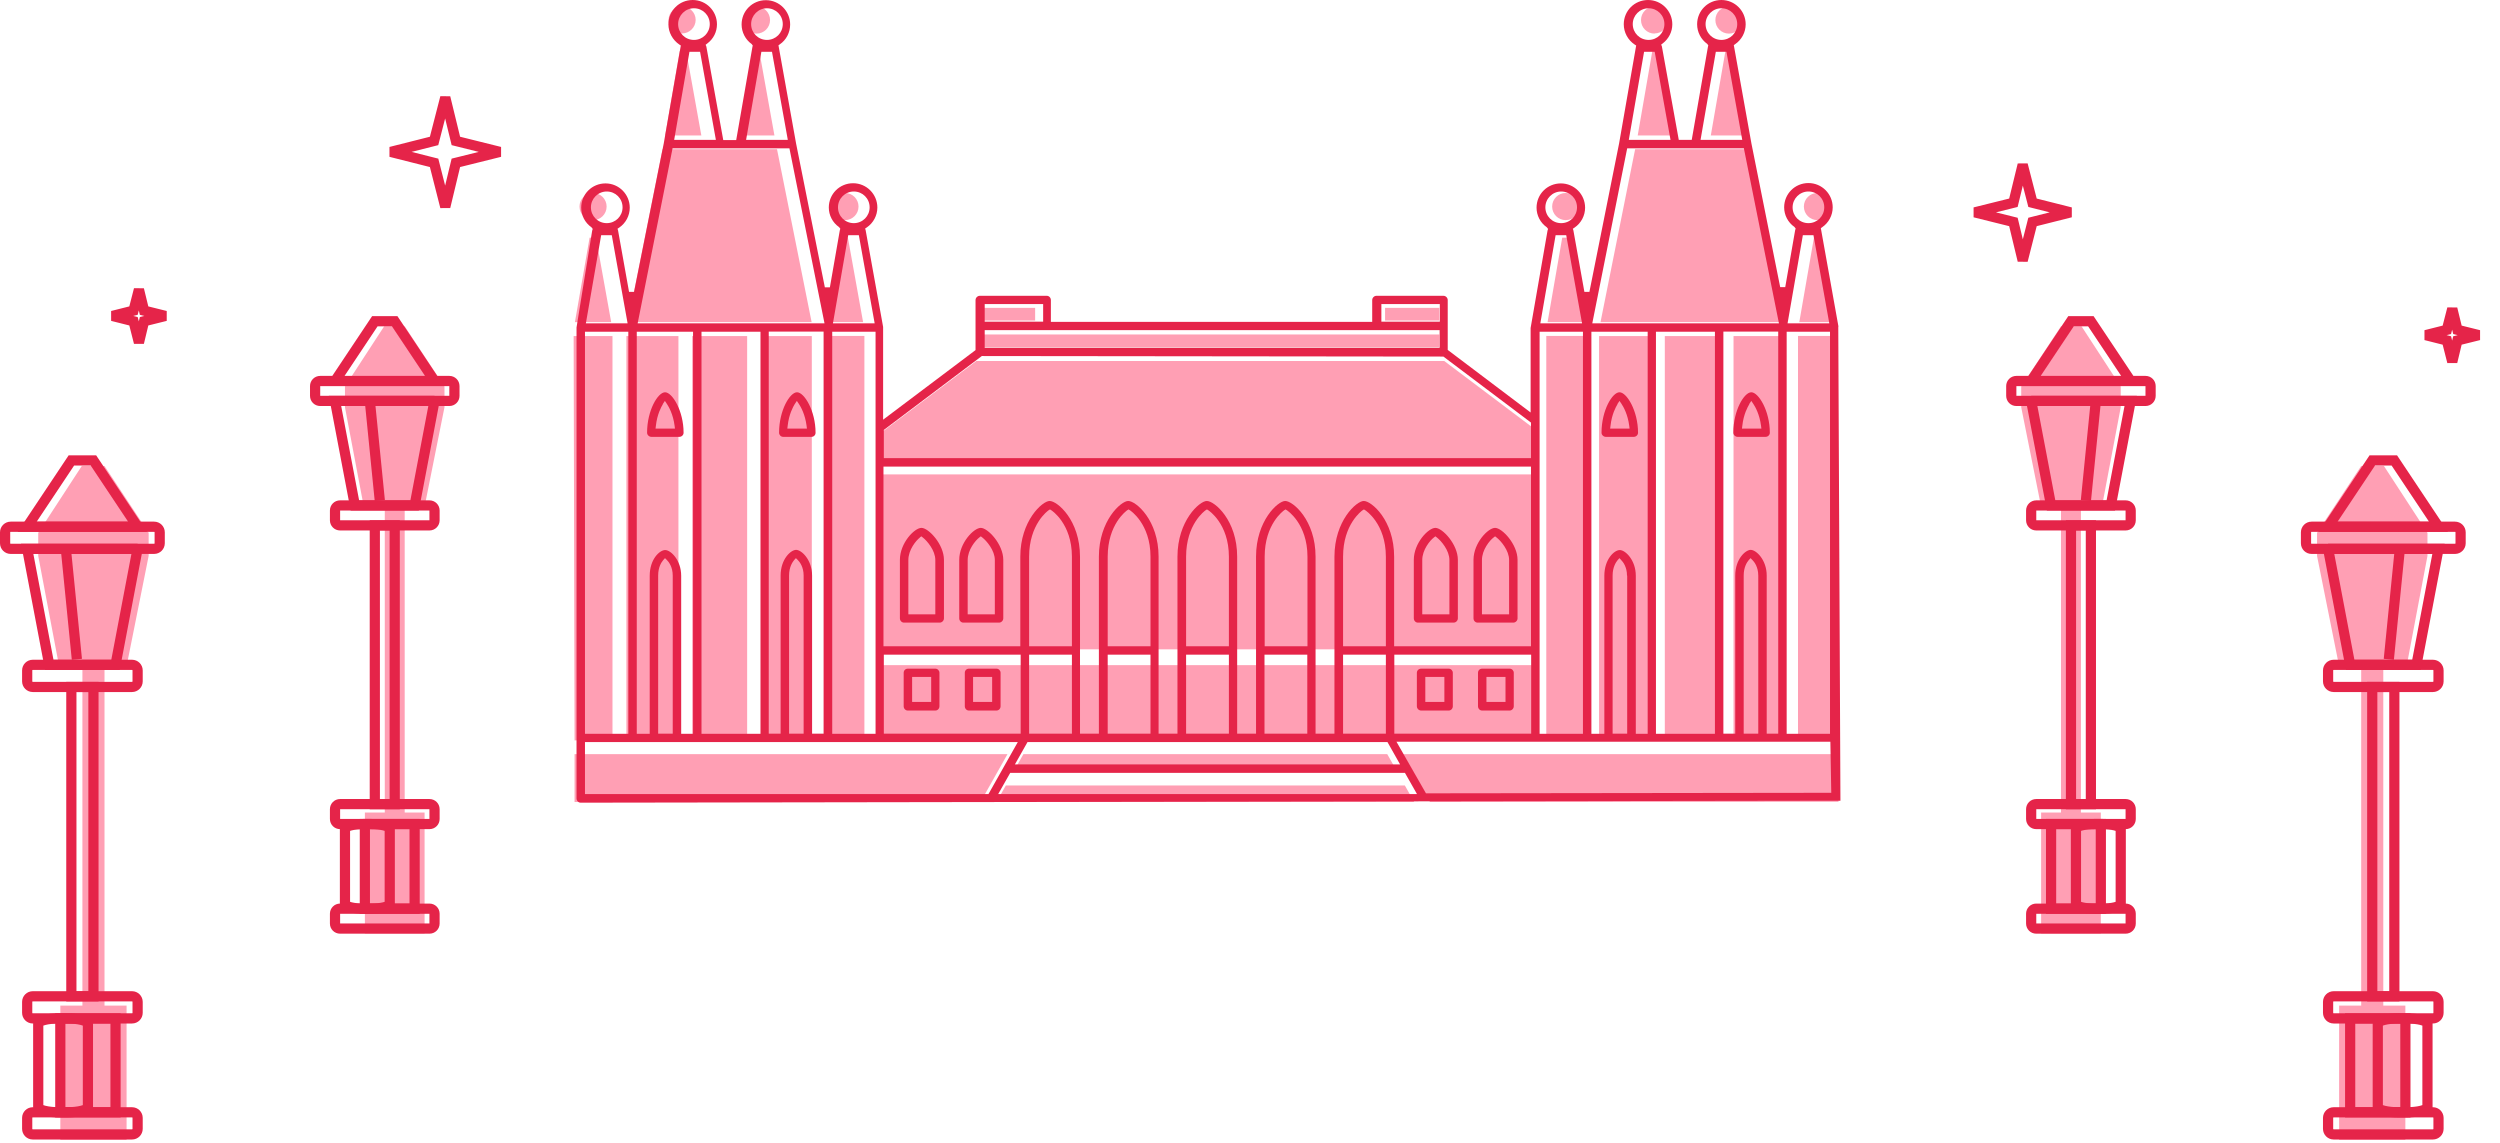
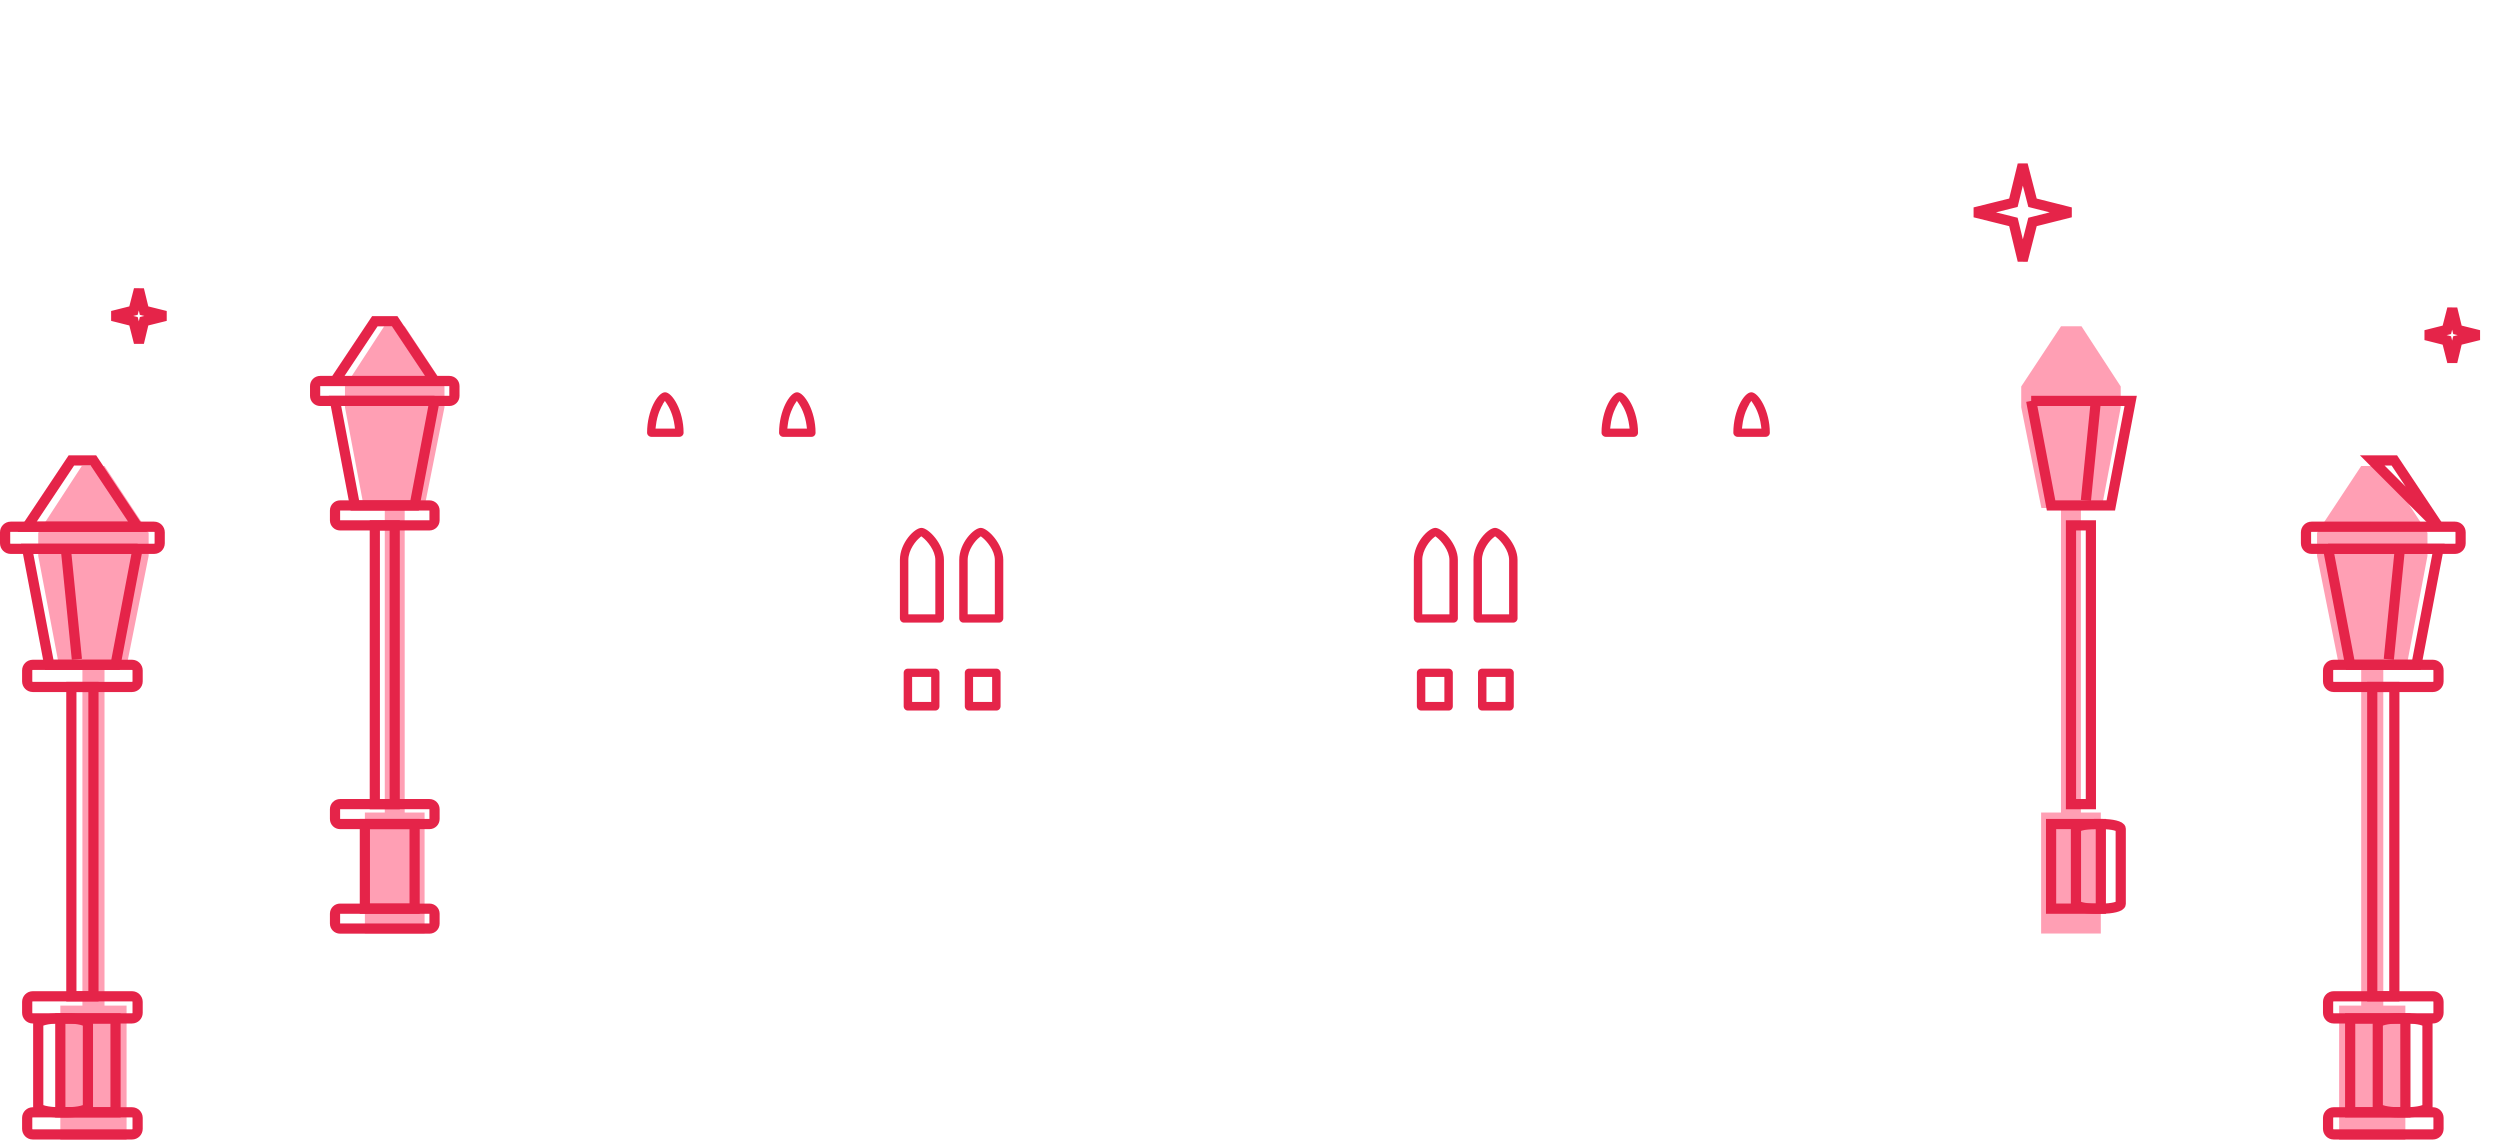
<svg xmlns="http://www.w3.org/2000/svg" width="490" height="224" fill="none" viewBox="0 0 490 224">
-   <path stroke="#e52449" stroke-width="2" d="M89.207 27.036L89.351 27.624L89.938 27.77L97.97 29.77L89.938 31.77L89.349 31.916L89.207 32.506L87.274 40.544L85.229 32.493L85.082 31.916L84.504 31.77L76.579 29.77L84.504 27.77L85.08 27.624L85.228 27.049L87.274 19.104L89.207 27.036Z" />
  <path fill="#ff9fb4" fill-rule="evenodd" d="M403.963 63.943H407.969L415.664 75.749H396.16L403.963 63.943ZM415.664 79.828V75.749H396.16V79.828L400.112 99.573H403.957V159.258H400.058V182.978H411.759V159.258H407.861V99.573H411.927L415.664 79.828Z" clip-rule="evenodd" />
-   <path stroke="#e52449" stroke-width="2" d="M416.627 178.1H399.097C398.552 178.1 398.11 178.542 398.11 179.087V181.015C398.11 181.56 398.552 182.002 399.097 182.002H416.627C417.172 182.002 417.614 181.56 417.614 181.015V179.087C417.614 178.542 417.172 178.1 416.627 178.1ZM416.627 157.609H399.097C398.552 157.609 398.11 158.052 398.11 158.597V160.524C398.11 161.07 398.552 161.512 399.097 161.512H416.627C417.172 161.512 417.614 161.07 417.614 160.524V158.597C417.614 158.052 417.172 157.609 416.627 157.609ZM416.627 99.068H399.097C398.552 99.068 398.11 99.511 398.11 100.056V101.983C398.11 102.529 398.552 102.971 399.097 102.971H416.627C417.172 102.971 417.614 102.529 417.614 101.983V100.056C417.614 99.511 417.172 99.068 416.627 99.068ZM420.528 74.676H395.197C394.652 74.676 394.21 75.118 394.21 75.664V77.591C394.21 78.136 394.652 78.579 395.197 78.579H420.528C421.073 78.579 421.515 78.136 421.515 77.591V75.664C421.515 75.118 421.073 74.676 420.528 74.676ZM405.913 62.967H409.811L417.614 74.675H398.11L405.913 62.967Z" />
  <path stroke="#e52449" stroke-width="2" d="M398.11 78.578H417.614L413.716 99.068H402.015L398.116 78.578H398.11ZM409.813 102.971H405.912V157.61H409.813V102.971ZM411.763 161.512H402.011V178.099H411.763V161.512Z" />
  <path stroke="#e52449" stroke-width="2" d="M411.913 161.512H410.638C408.566 161.512 406.887 161.93 406.887 162.446V177.164C406.887 177.68 408.566 178.099 410.638 178.099H411.913C413.985 178.099 415.664 177.68 415.664 177.164V162.446C415.664 161.93 413.985 161.512 411.913 161.512ZM410.788 78.578 408.837 98.092" />
  <path fill="#ff9fb4" fill-rule="evenodd" d="M79.314 63.943H75.308L67.613 75.749H87.117L79.314 63.943ZM67.613 79.828V75.749H87.117V79.828L83.165 99.573H79.32V159.258H83.218V182.978H71.517V159.258H75.416V99.573H71.35L67.613 79.828Z" clip-rule="evenodd" />
  <path stroke="#e52449" stroke-width="2" d="M66.649 178.1H84.18C84.725 178.1 85.167 178.542 85.167 179.087V181.015C85.167 181.56 84.725 182.002 84.18 182.002H66.649C66.105 182.002 65.663 181.56 65.663 181.015V179.087C65.663 178.542 66.105 178.1 66.649 178.1ZM66.649 157.609H84.18C84.725 157.609 85.167 158.052 85.167 158.597V160.524C85.167 161.07 84.725 161.512 84.18 161.512H66.649C66.105 161.512 65.663 161.07 65.663 160.524V158.597C65.663 158.052 66.105 157.609 66.649 157.609ZM66.649 99.068H84.18C84.725 99.068 85.167 99.511 85.167 100.056V101.983C85.167 102.529 84.725 102.971 84.18 102.971H66.649C66.105 102.971 65.663 102.529 65.663 101.983V100.056C65.663 99.511 66.105 99.068 66.649 99.068ZM62.749 74.676H88.08C88.625 74.676 89.067 75.118 89.067 75.664V77.591C89.067 78.136 88.625 78.579 88.08 78.579H62.749C62.204 78.579 61.762 78.136 61.762 77.591V75.664C61.762 75.118 62.204 74.676 62.749 74.676ZM77.364 62.967H73.466L65.663 74.675H85.167L77.364 62.967Z" />
  <path stroke="#e52449" stroke-width="2" d="M85.167 78.578H65.663L69.561 99.068H81.262L85.161 78.578H85.167ZM73.464 102.971H77.365V157.61H73.464V102.971ZM71.514 161.512H81.266V178.099H71.514V161.512Z" />
-   <path stroke="#e52449" stroke-width="2" d="M71.364 161.512H72.639C74.711 161.512 76.39 161.93 76.39 162.446V177.164C76.39 177.68 74.711 178.099 72.639 178.099H71.364C69.292 178.099 67.613 177.68 67.613 177.164V162.446C67.613 161.93 69.292 161.512 71.364 161.512ZM72.489 78.578 74.44 98.092" />
  <path fill="#ff9fb4" fill-rule="evenodd" d="M462.799 91.33H467.245L475.784 104.431H454.14L462.799 91.33ZM475.784 108.958V104.431H454.14V108.958L458.526 130.87H462.792V197.104H458.466V223.428H471.451V197.104H467.125V130.87H471.637L475.784 108.958Z" clip-rule="evenodd" />
  <path stroke="#e52449" stroke-width="2" d="M476.853 218.014H457.399C456.794 218.014 456.304 218.504 456.304 219.11V221.249C456.304 221.854 456.794 222.345 457.399 222.345H476.853C477.458 222.345 477.948 221.854 477.948 221.249V219.11C477.948 218.504 477.458 218.014 476.853 218.014ZM476.853 195.275H457.399C456.794 195.275 456.304 195.766 456.304 196.371V198.51C456.304 199.116 456.794 199.606 457.399 199.606H476.853C477.458 199.606 477.948 199.116 477.948 198.51V196.371C477.948 195.766 477.458 195.275 476.853 195.275ZM476.853 130.309H457.399C456.794 130.309 456.304 130.799 456.304 131.405V133.544C456.304 134.149 456.794 134.64 457.399 134.64H476.853C477.458 134.64 477.948 134.149 477.948 133.544V131.405C477.948 130.799 477.458 130.309 476.853 130.309ZM481.182 103.24H453.071C452.466 103.24 451.976 103.731 451.976 104.336V106.475C451.976 107.081 452.466 107.571 453.071 107.571H481.182C481.787 107.571 482.277 107.081 482.277 106.475V104.336C482.277 103.731 481.787 103.24 481.182 103.24Z" />
-   <path stroke="#e52449" stroke-width="2" d="M464.963 90.248H469.289L477.948 103.241H456.304L464.963 90.248ZM456.304 107.57H477.948L473.622 130.308H460.637L456.311 107.57H456.304ZM469.291 134.641H464.962V195.276H469.291V134.641ZM471.455 199.607H460.633V218.014H471.455V199.607Z" />
+   <path stroke="#e52449" stroke-width="2" d="M464.963 90.248H469.289L477.948 103.241L464.963 90.248ZM456.304 107.57H477.948L473.622 130.308H460.637L456.311 107.57H456.304ZM469.291 134.641H464.962V195.276H469.291V134.641ZM471.455 199.607H460.633V218.014H471.455V199.607Z" />
  <path stroke="#e52449" stroke-width="2" d="M471.622 199.607H470.206C467.908 199.607 466.044 200.072 466.044 200.645V216.977C466.044 217.55 467.908 218.014 470.206 218.014H471.622C473.921 218.014 475.784 217.55 475.784 216.977V200.645C475.784 200.072 473.921 199.607 471.622 199.607ZM470.373 107.57 468.208 129.226" />
  <path fill="#ff9fb4" fill-rule="evenodd" d="M20.478 91.33H16.032L7.493 104.431H29.137L20.478 91.33ZM7.493 108.958V104.431H29.137V108.958L24.751 130.87H20.485V197.104H24.811V223.428H11.826V197.104H16.152V130.87H11.64L7.493 108.958Z" clip-rule="evenodd" />
  <path stroke="#e52449" stroke-width="2" d="M6.424 218.014H25.878C26.483 218.014 26.973 218.504 26.973 219.11V221.249C26.973 221.854 26.483 222.345 25.878 222.345H6.424C5.819 222.345 5.329 221.854 5.329 221.249V219.11C5.329 218.504 5.819 218.014 6.424 218.014ZM6.424 195.275H25.878C26.483 195.275 26.973 195.766 26.973 196.371V198.51C26.973 199.116 26.483 199.606 25.878 199.606H6.424C5.819 199.606 5.329 199.116 5.329 198.51V196.371C5.329 195.766 5.819 195.275 6.424 195.275ZM6.424 130.309H25.878C26.483 130.309 26.973 130.799 26.973 131.405V133.544C26.973 134.149 26.483 134.64 25.878 134.64H6.424C5.819 134.64 5.329 134.149 5.329 133.544V131.405C5.329 130.799 5.819 130.309 6.424 130.309ZM2.095 103.24H30.206C30.811 103.24 31.301 103.731 31.301 104.336V106.475C31.301 107.081 30.811 107.571 30.206 107.571H2.095C1.49 107.571 1 107.081 1 106.475V104.336C1 103.731 1.49 103.24 2.095 103.24Z" />
  <path stroke="#e52449" stroke-width="2" d="M18.314 90.248H13.988L5.329 103.241H26.973L18.314 90.248ZM26.973 107.57H5.329L9.655 130.308H22.64L26.966 107.57H26.973ZM13.986 134.641H18.315V195.276H13.986V134.641ZM11.821 199.607H22.643V218.014H11.821V199.607Z" />
  <path stroke="#e52449" stroke-width="2" d="M11.655 199.607H13.07C15.369 199.607 17.232 200.072 17.232 200.645V216.977C17.232 217.55 15.369 218.014 13.07 218.014H11.655C9.356 218.014 7.493 217.55 7.493 216.977V200.645C7.493 200.072 9.356 199.607 11.655 199.607ZM12.904 107.57 15.068 129.226M28.097 60.292 28.241 60.88 28.828 61.025 32.438 61.923 28.828 62.82 28.239 62.967 28.096 63.558 27.231 67.158 26.315 63.545 26.168 62.967 25.589 62.821 22.025 61.923 25.589 61.025 26.166 60.88 26.314 60.305 27.231 56.736 28.097 60.292ZM481.512 64.056 481.656 64.644 482.243 64.789 485.853 65.687 482.243 66.584 481.654 66.731 481.511 67.321 480.646 70.922 479.73 67.309 479.583 66.731 479.004 66.585 475.44 65.687 479.004 64.789 479.581 64.644 479.729 64.068 480.646 60.5 481.512 64.056ZM398.226 39.166 398.373 39.74 398.949 39.886 405.83 41.621 398.949 43.356 398.371 43.503 398.225 44.08 396.447 51.066 394.77 44.093 394.628 43.503 394.039 43.356 387.063 41.621 394.039 39.887 394.626 39.74 394.769 39.153 396.447 32.271 398.226 39.166Z" />
-   <path fill="#ff9fb4" d="M323.612 65.873H313.414V145.159H323.612V65.873ZM336.214 3.931C336.214 5.403 337.399 6.588 338.872 6.588 340.344 6.588 341.529 5.403 341.529 3.931 341.529 2.458 340.344 1.273 338.872 1.273 337.399 1.273 336.214 2.458 336.214 3.931ZM360.057 73.057V65.84H352.408V145.125H360.057V130.762 105.698 105.662 73.057ZM342.426 26.555 339.446 9.965H338.189L335.316 26.555H342.426ZM356.215 43.143C357.688 43.143 358.873 41.958 358.873 40.485 358.873 39.013 357.688 37.828 356.215 37.828 354.743 37.828 353.558 39.013 353.558 40.485 353.558 41.958 354.743 43.143 356.215 43.143ZM352.661 63.142H359.77L356.862 46.588H355.533L352.661 63.142ZM262.459 147.816H257.036 246.802 241.344 231.146 225.688 215.455 209.996 200.588L198.649 151.228H273.841L271.902 147.816H262.459ZM169.421 145.125V91.478 84.548 65.84H161.773V145.125H161.988V66.091 145.125H169.421ZM282.102 60.342H271.473V62.82H282.102V60.342ZM172.114 90.11H300.343V83.755L283.071 70.756H191.361L172.114 85.227V90.11ZM165.614 43.143C167.086 43.143 168.271 41.958 168.271 40.485 168.271 39.013 167.086 37.828 165.614 37.828 164.142 37.828 162.957 39.013 162.957 40.485 162.957 41.958 164.142 43.143 165.614 43.143ZM197.142 153.955 195.311 157.187H277.182L275.351 153.955H197.142ZM170.785 147.816H161.987V148.068 147.816H160.443 156.457 151.861 147.803 134.338 130.28 125.684 121.411 112.613V148.068 157.188H192.186L197.465 147.816H170.785ZM169.169 63.142 166.189 46.588H164.932L162.059 63.142H169.169ZM133.692 6.552C135.129 6.552 136.35 5.367 136.35 3.895 136.35 2.423 135.129 1.273 133.692 1.273 132.256 1.273 131.035 2.458 131.035 3.931 131.035 5.403 132.22 6.588 133.692 6.588M202.887 60.342H192.258V62.82H202.887V60.342ZM115.558 46.588 112.685 63.142H119.795L116.815 46.588H115.558ZM137.463 26.555 134.483 9.965H133.226L130.354 26.555H137.463ZM129.85 29.244 123.063 63.142H134.339 147.804 159.08L152.293 29.244H129.85ZM159.115 65.873H149.168V145.159H159.115V65.873ZM151.79 26.555 148.809 9.965H147.552L144.68 26.555H151.79ZM145.614 3.931C145.614 5.403 146.799 6.588 148.271 6.588 149.744 6.588 150.929 5.403 150.929 3.931 150.929 2.458 149.744 1.273 148.271 1.273 146.799 1.273 145.614 2.458 145.614 3.931ZM146.44 65.873H135.667V145.159H146.44V65.873ZM112.434 65.873 112.614 145.123H120.047V65.873H112.434ZM132.973 65.873H122.775V145.159H132.973V65.873ZM116.24 43.143C117.712 43.143 118.897 41.958 118.897 40.485 118.897 39.013 117.712 37.828 116.24 37.828 114.767 37.828 113.583 39.013 113.583 40.485 113.583 41.958 114.767 43.143 116.24 43.143ZM360.345 147.816H274.991L280.27 157.188 360.345 157.153V147.816ZM306.879 43.143C308.351 43.143 309.536 41.958 309.536 40.485 309.536 39.013 308.351 37.828 306.879 37.828 305.407 37.828 304.222 39.013 304.222 40.485 304.222 41.958 305.407 43.143 306.879 43.143ZM324.294 6.552C325.767 6.552 326.952 5.367 326.952 3.895 326.952 2.423 325.767 1.273 324.294 1.273 322.822 1.273 321.637 2.458 321.637 3.931 321.637 5.403 322.822 6.588 324.294 6.588M307.453 46.588H306.196L303.323 63.142H310.433L307.453 46.588ZM337.077 65.873H326.304V145.159H337.077V65.873ZM320.487 29.244 313.7 63.142H338.405 349.716L342.93 29.244H320.487ZM303.071 145.125H310.683V65.84H303.071V84.548 91.478 145.125ZM270.108 65.551H204.252 192.258V68.029H282.101V65.551H270.108ZM349.717 65.873H339.771V145.159H349.717V65.873ZM328.1 26.555 325.119 9.965H323.862L320.99 26.555H328.1ZM300.235 130.363H172.114V145.122H300.235V130.363ZM300.235 92.981H172.186V127.273H300.235V92.981Z" />
  <path fill="#e52449" d="M289.616 122.036C289.158 122.036 288.806 121.648 288.806 121.19V109.736C288.806 106.423 291.66 103.463 293.035 103.463 294.409 103.463 297.44 106.67 297.44 109.736V121.19C297.44 121.648 297.053 122.036 296.594 122.036H289.651 289.616ZM292.718 105.366C291.978 105.93 290.462 107.763 290.462 109.771V120.415H295.784V109.771C295.784 107.868 294.163 106 293.352 105.366L293.035 105.119 292.718 105.366ZM277.917 122.036C277.458 122.036 277.106 121.648 277.106 121.19V109.736C277.106 106.423 279.961 103.463 281.335 103.463 282.71 103.463 285.741 106.67 285.741 109.736V121.19C285.741 121.648 285.353 122.036 284.895 122.036H277.917ZM281.018 105.366C280.278 105.93 278.762 107.763 278.762 109.771V120.415H284.084V109.771C284.084 107.868 282.463 106 281.652 105.366L281.335 105.119 281.018 105.366ZM188.82 122.036C188.362 122.036 188.009 121.648 188.009 121.19V109.736C188.009 106.423 190.864 103.463 192.238 103.463 193.613 103.463 196.644 106.67 196.644 109.736V121.19C196.644 121.648 196.256 122.036 195.798 122.036H188.82ZM191.921 105.366C191.181 105.93 189.666 107.763 189.666 109.771V120.415H194.987V109.771C194.987 107.868 193.366 106 192.556 105.366L192.238 105.119 191.921 105.366ZM177.191 122.036C176.733 122.036 176.38 121.648 176.38 121.19V109.736C176.38 106.423 179.235 103.463 180.61 103.463 181.984 103.463 185.015 106.67 185.015 109.736V121.19C185.015 121.648 184.627 122.036 184.169 122.036H177.226 177.191ZM180.292 105.366C179.552 105.93 178.037 107.763 178.037 109.771V120.415H183.323V109.771C183.323 107.868 181.702 106 180.892 105.366L180.574 105.119 180.257 105.366H180.292ZM290.498 139.268C290.039 139.268 289.687 138.881 289.687 138.422V131.867C289.687 131.409 290.039 131.057 290.498 131.057H295.89C296.348 131.057 296.7 131.444 296.7 131.867V138.422C296.7 138.881 296.313 139.268 295.89 139.268H290.498ZM291.343 137.577H295.079V132.678H291.343V137.577ZM278.55 139.268C278.092 139.268 277.705 138.881 277.705 138.422V131.867C277.705 131.409 278.092 131.057 278.55 131.057H283.943C284.401 131.057 284.753 131.444 284.753 131.867V138.422C284.753 138.881 284.401 139.268 283.943 139.268H278.55ZM279.361 137.577H283.097V132.678H279.361V137.577ZM189.913 139.268C189.454 139.268 189.102 138.881 189.102 138.422V131.867C189.102 131.409 189.454 131.057 189.913 131.057H195.305C195.763 131.057 196.115 131.444 196.115 131.867V138.422C196.115 138.881 195.763 139.268 195.305 139.268H189.913ZM190.723 137.577H194.459V132.678H190.723V137.577ZM177.93 139.268C177.472 139.268 177.12 138.881 177.12 138.422V131.867C177.12 131.409 177.472 131.057 177.93 131.057H183.322C183.781 131.057 184.133 131.444 184.133 131.867V138.422C184.133 138.881 183.781 139.268 183.322 139.268H177.93ZM178.776 137.577H182.512V132.678H178.776V137.577ZM314.745 85.625C314.287 85.625 313.899 85.237 313.899 84.815 313.899 80.444 316.014 76.885 317.424 76.885 318.833 76.885 321.054 80.515 321.054 84.815 321.054 85.273 320.666 85.625 320.208 85.625H314.71 314.745ZM317.036 79.211C316.719 79.74 315.908 81.184 315.662 83.44L315.591 84.004H319.397L319.327 83.44C319.045 81.22 318.199 79.74 317.847 79.211L317.424 78.576 317.001 79.211H317.036ZM340.579 85.625C340.121 85.625 339.733 85.237 339.733 84.815 339.733 80.444 341.848 76.885 343.257 76.885 344.667 76.885 346.887 80.515 346.887 84.815 346.887 85.273 346.5 85.625 346.041 85.625H340.544 340.579ZM342.87 79.211C342.552 79.74 341.742 81.184 341.495 83.44L341.425 84.004H345.231L345.16 83.44C344.878 81.22 344.033 79.74 343.68 79.211L343.257 78.576 342.834 79.211H342.87ZM127.674 85.625C127.216 85.625 126.828 85.237 126.828 84.815 126.828 80.444 128.943 76.885 130.352 76.885 131.762 76.885 133.983 80.515 133.983 84.815 133.983 85.273 133.595 85.625 133.137 85.625H127.639 127.674ZM129.93 79.211C129.612 79.74 128.802 81.184 128.555 83.44L128.485 84.004H132.291L132.22 83.44C131.938 81.22 131.093 79.74 130.74 79.211L130.317 78.576 129.894 79.211H129.93ZM153.506 85.625C153.048 85.625 152.696 85.237 152.696 84.815 152.696 80.444 154.81 76.885 156.22 76.885 157.63 76.885 159.85 80.515 159.85 84.815 159.85 85.273 159.498 85.625 159.04 85.625H153.542 153.506ZM155.762 79.211C155.445 79.74 154.634 81.184 154.387 83.44L154.317 84.004H158.159L158.088 83.44C157.806 81.22 156.96 79.74 156.608 79.211L156.185 78.576 155.762 79.211Z" />
-   <path fill="#e52449" d="M360.337 64.002L356.884 44.724L357.13 44.547C358.434 43.666 359.21 42.186 359.21 40.636C359.21 38.028 357.095 35.878 354.452 35.878C351.809 35.878 349.694 37.992 349.694 40.636C349.694 42.151 350.434 43.596 351.703 44.477L351.95 44.794L351.844 45.147L349.905 56.284H348.919L343.28 28.124L339.826 8.846L340.073 8.67C341.377 7.789 342.152 6.309 342.152 4.758C342.152 2.15 340.037 0 337.394 0C334.751 0 332.636 2.115 332.636 4.758C332.636 6.273 333.376 7.718 334.61 8.599L334.821 8.881L334.751 9.198L331.579 27.419H329.041L325.729 9.093L325.588 8.74L325.87 8.529C327.068 7.613 327.773 6.238 327.773 4.758C327.773 2.15 325.658 0 323.015 0C320.372 0 318.257 2.115 318.257 4.758C318.257 6.344 319.068 7.859 320.407 8.74L320.689 8.917L317.341 28.124L311.526 57.2H310.539L308.389 45.182L308.283 44.83L308.6 44.618C309.904 43.737 310.68 42.257 310.68 40.706C310.68 38.098 308.565 35.948 305.922 35.948C303.279 35.948 301.164 38.063 301.164 40.706C301.164 42.221 301.904 43.666 303.173 44.547L303.42 44.865L303.314 45.217L300.001 64.284V80.848L283.754 68.584V58.821C283.754 58.363 283.366 57.975 282.908 57.975H269.797C269.339 57.975 268.952 58.363 268.952 58.821V63.086H205.972V58.821C205.972 58.363 205.619 57.975 205.161 57.975H192.051C191.593 57.975 191.205 58.363 191.205 58.821V68.619L173.09 82.258V64.072L169.671 45.147L169.565 44.794L169.883 44.583C171.187 43.702 171.962 42.221 171.962 40.671C171.962 38.063 169.847 35.913 167.204 35.913C164.561 35.913 162.446 38.028 162.446 40.671C162.446 42.186 163.186 43.631 164.455 44.512L164.702 44.83L164.596 45.182L162.658 56.319H161.671L156.032 28.124L152.578 8.881L152.825 8.705C154.129 7.824 154.869 6.344 154.869 4.793C154.869 2.185 152.754 0.035 150.111 0.035C147.468 0.035 145.353 2.15 145.353 4.793C145.353 6.309 146.093 7.754 147.327 8.635L147.538 8.917L147.468 9.234L144.296 27.454H141.759L138.446 9.128L138.305 8.776L138.622 8.529C139.855 7.613 140.525 6.238 140.525 4.758C140.525 2.15 138.41 0 135.767 0C133.124 0 131.009 2.115 131.009 4.758C131.009 6.344 131.82 7.824 133.159 8.74L133.441 8.917L130.093 28.124L124.278 57.2H123.291L121.141 45.182L121.035 44.83L121.353 44.618C122.657 43.737 123.432 42.257 123.432 40.706C123.432 38.098 121.317 35.948 118.674 35.948C116.031 35.948 113.916 38.063 113.916 40.706C113.916 42.221 114.656 43.666 115.925 44.547L116.172 44.865L116.066 45.217L113 64.178V156.48C113 156.938 113.352 157.326 113.811 157.326L360.725 156.938L360.302 64.037L360.337 64.002ZM351.35 40.636C351.35 38.944 352.725 37.534 354.452 37.534C356.179 37.534 357.553 38.909 357.553 40.636C357.553 42.362 356.179 43.737 354.452 43.737C352.725 43.737 351.35 42.362 351.35 40.636ZM353.359 46.098H355.439L358.54 63.367H350.364L353.359 46.098ZM350.187 65.024H358.681V143.828H350.187V65.024ZM334.293 4.723C334.293 3.031 335.667 1.621 337.394 1.621C339.121 1.621 340.496 2.996 340.496 4.723C340.496 6.45 339.121 7.824 337.394 7.824C335.667 7.824 334.293 6.45 334.293 4.723ZM336.302 10.15H338.381L341.482 27.419H333.306L336.302 10.15ZM320.019 4.723C320.019 3.031 321.394 1.621 323.121 1.621C324.847 1.621 326.222 2.996 326.222 4.723C326.222 6.45 324.847 7.824 323.121 7.824C321.394 7.824 320.019 6.45 320.019 4.723ZM322.239 10.15H324.319L327.42 27.419H319.244L322.239 10.15ZM318.927 29.076H341.799L348.672 63.367H312.089L318.927 29.076ZM343.139 107.774C342.117 107.774 340.108 109.571 340.108 112.814V143.793H337.782V64.989H348.531V143.793H346.275V112.814C346.275 109.748 344.231 107.774 343.139 107.774ZM344.619 112.814V143.793H341.764V112.814C341.764 111.157 342.399 110.206 342.751 109.783L343.104 109.395L343.491 109.783C343.844 110.135 344.619 111.122 344.619 112.814ZM336.125 65.024V143.828H324.566V65.024H336.125ZM311.913 65.024H322.944V143.828H320.618V112.849C320.618 109.783 318.574 107.809 317.482 107.809C316.389 107.809 314.451 109.607 314.451 112.849V143.828H311.913V65.024ZM318.927 112.814V143.793H316.072V112.814C316.072 111.087 316.777 110.135 317.059 109.783L317.411 109.395L317.764 109.783C318.116 110.135 318.891 111.122 318.891 112.814H318.927ZM302.891 40.636C302.891 38.944 304.265 37.534 305.992 37.534C307.719 37.534 309.094 38.909 309.094 40.636C309.094 42.362 307.719 43.737 305.992 43.737C304.265 43.737 302.891 42.362 302.891 40.636ZM304.9 46.098H306.979L310.081 63.367H301.904L304.9 46.098ZM301.763 65.024H310.257V143.828H301.763V65.024ZM270.749 59.596H282.203V63.05H270.749V59.596ZM193.002 59.596H204.456V63.05H193.002V59.596ZM193.002 64.707H282.168V68.161H193.002V64.707ZM173.231 84.267L192.438 69.782L282.908 69.888L300.071 82.822V89.8H173.231V84.267ZM173.231 91.456H300.071V126.664H273.251V109.113C273.251 101.959 268.811 98.188 267.295 98.188C265.885 98.188 261.551 102.065 261.551 109.113V143.793H257.85V109.113C257.85 101.959 253.409 98.188 251.894 98.188C250.484 98.188 246.184 102.065 246.184 109.113V143.793H242.484V109.113C242.484 101.959 238.043 98.188 236.528 98.188C235.118 98.188 230.783 102.065 230.783 109.113V143.793H227.083V109.113C227.083 101.959 222.642 98.188 221.126 98.188C219.717 98.188 215.382 102.065 215.382 109.113V143.793H211.681V109.113C211.681 101.959 207.241 98.188 205.725 98.188C204.315 98.188 199.98 102.065 199.98 109.113V126.664H173.16V91.456H173.231ZM210.095 128.321V143.793H201.707V128.321H210.095ZM201.707 126.664V109.113C201.707 102.734 205.373 100.126 205.514 100.021L205.796 99.844L206.078 100.021C206.078 100.021 210.095 102.593 210.095 109.113V126.664H201.707ZM271.947 145.449L274.414 149.819H198.923L201.39 145.449H271.983H271.947ZM225.497 128.321V143.793H217.109V128.321H225.497ZM217.109 126.664V109.113C217.109 102.734 220.774 100.126 220.915 100.021L221.197 99.844L221.479 100.021C221.479 100.021 225.497 102.593 225.497 109.113V126.664H217.109ZM240.863 128.321V143.793H232.475V128.321H240.863ZM232.475 126.664V109.113C232.475 102.734 236.14 100.126 236.281 100.021L236.563 99.844L236.845 100.021C236.845 100.021 240.863 102.593 240.863 109.113V126.664H232.475ZM256.229 128.321V143.793H247.841V128.321H256.229ZM247.876 126.664V109.113C247.876 102.734 251.541 100.126 251.682 100.021L251.964 99.844L252.246 100.021C252.246 100.021 256.264 102.593 256.264 109.113V126.664H247.876ZM271.63 128.321V143.793H263.242V128.321H271.63ZM263.242 126.664V109.113C263.242 102.734 266.908 100.126 267.048 100.021L267.33 99.844L267.612 100.021C267.612 100.021 271.63 102.593 271.63 109.113V126.664H263.242ZM300.107 128.321V143.793H273.287V128.321H300.107ZM173.231 128.321H200.051V143.793H173.231V128.321ZM164.244 40.636C164.244 38.944 165.618 37.534 167.345 37.534C169.072 37.534 170.447 38.909 170.447 40.636C170.447 42.362 169.072 43.737 167.345 43.737C165.618 43.737 164.244 42.362 164.244 40.636ZM166.253 46.098H168.332L171.433 63.367H163.257L166.253 46.098ZM163.116 65.024H171.61V143.828H163.116V65.024ZM147.221 4.723C147.221 3.031 148.596 1.621 150.323 1.621C152.05 1.621 153.424 2.996 153.424 4.723C153.424 6.45 152.05 7.824 150.323 7.824C148.596 7.824 147.221 6.45 147.221 4.723ZM149.23 10.15H151.309L154.411 27.419H146.234L149.23 10.15ZM132.912 4.723C132.912 3.031 134.287 1.621 136.014 1.621C137.741 1.621 139.115 2.996 139.115 4.723C139.115 6.45 137.741 7.824 136.014 7.824C134.287 7.824 132.912 6.45 132.912 4.723ZM135.133 10.15H137.212L140.314 27.419H132.137L135.133 10.15ZM131.855 29.076H154.728L161.601 63.367H124.983L131.82 29.076H131.855ZM156.032 107.774C155.01 107.774 153.001 109.571 153.001 112.814V143.793H150.675V64.989H161.424V143.793H159.169V112.814C159.169 109.748 157.125 107.774 156.032 107.774ZM157.512 112.814V143.793H154.658V112.814C154.658 111.087 155.362 110.135 155.644 109.783L155.997 109.395L156.385 109.783C156.737 110.135 157.512 111.122 157.512 112.814ZM149.054 65.024V143.828H137.494V65.024H149.054ZM124.807 65.024H135.838V143.828H133.512V112.849C133.512 109.783 131.467 107.809 130.375 107.809C129.282 107.809 127.344 109.607 127.344 112.849V143.828H124.807V65.024ZM131.855 112.814V143.793H129V112.814C129 111.157 129.635 110.206 129.987 109.783L130.34 109.395L130.727 109.783C131.08 110.135 131.855 111.122 131.855 112.814ZM115.819 40.636C115.819 38.944 117.194 37.534 118.921 37.534C120.648 37.534 122.022 38.909 122.022 40.636C122.022 42.362 120.648 43.737 118.921 43.737C117.194 43.737 115.819 42.362 115.819 40.636ZM117.828 46.098H119.908L123.009 63.367H114.833L117.828 46.098ZM114.656 65.024H123.15V143.828H114.656V65.024ZM114.656 155.634V145.449H199.487L193.742 155.634H114.656ZM195.646 155.634L198.007 151.476H275.366L277.727 155.634H195.646ZM279.489 155.493L273.709 145.379H358.752L358.928 155.388L279.489 155.493Z" />
</svg>